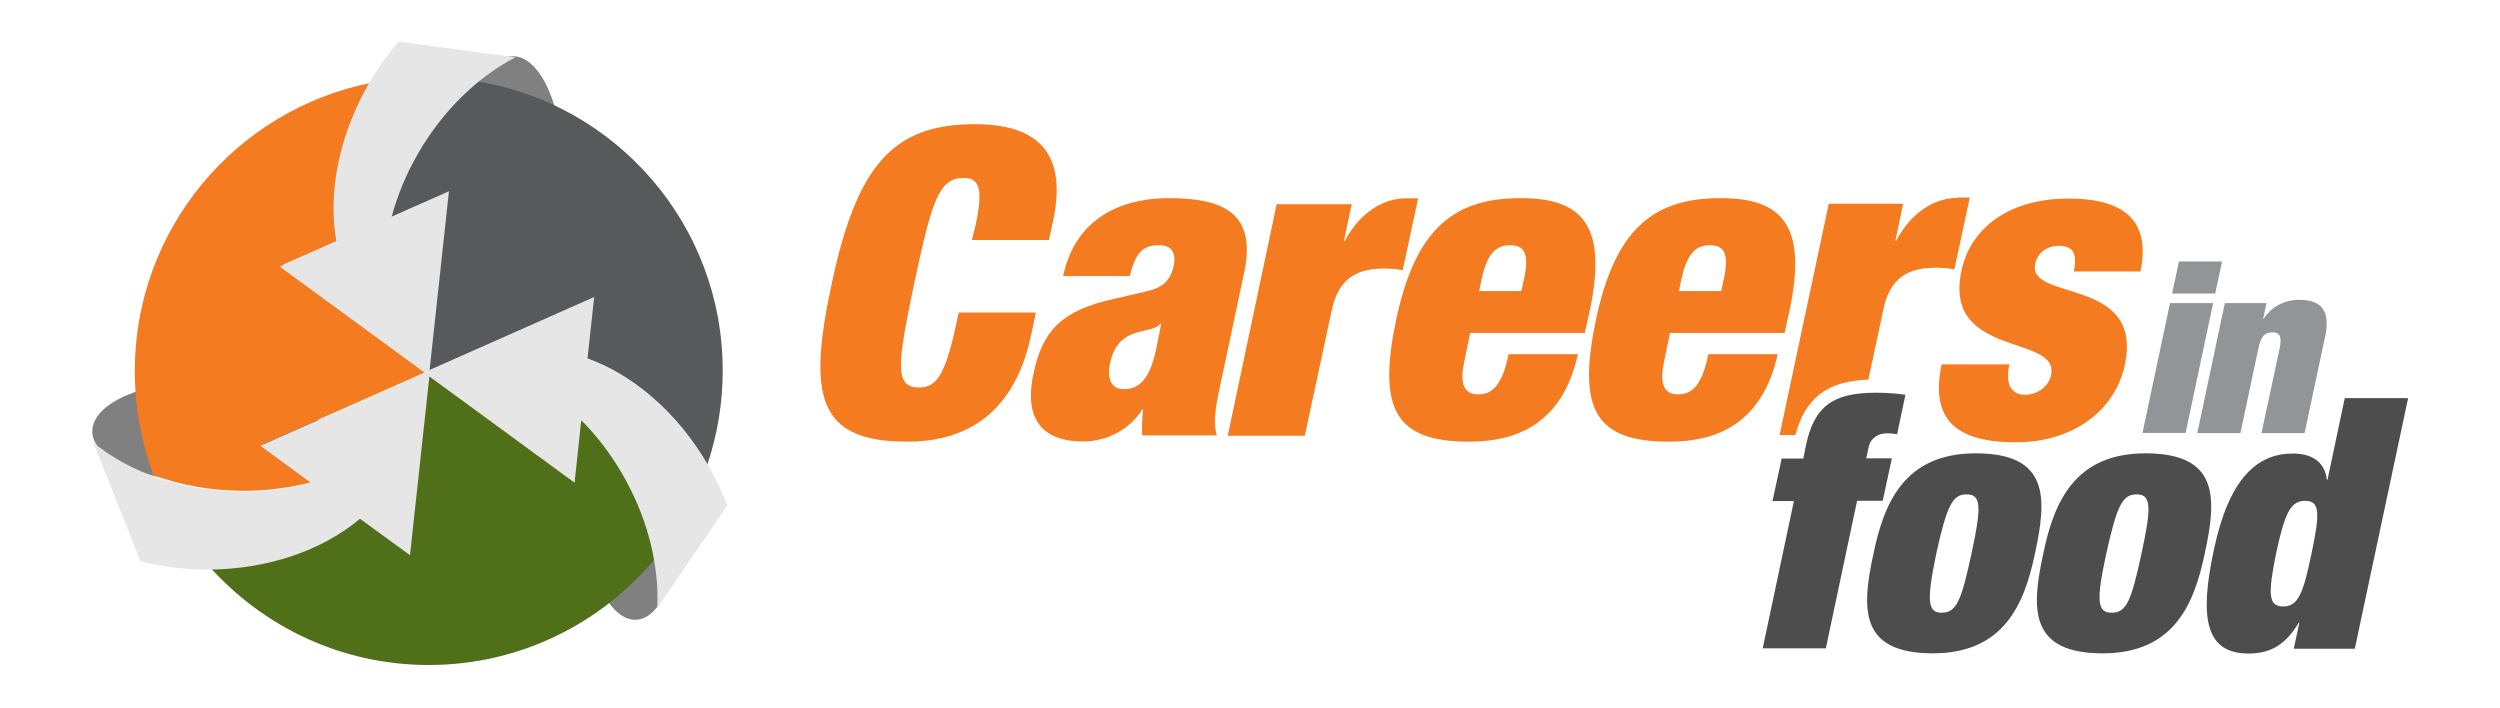
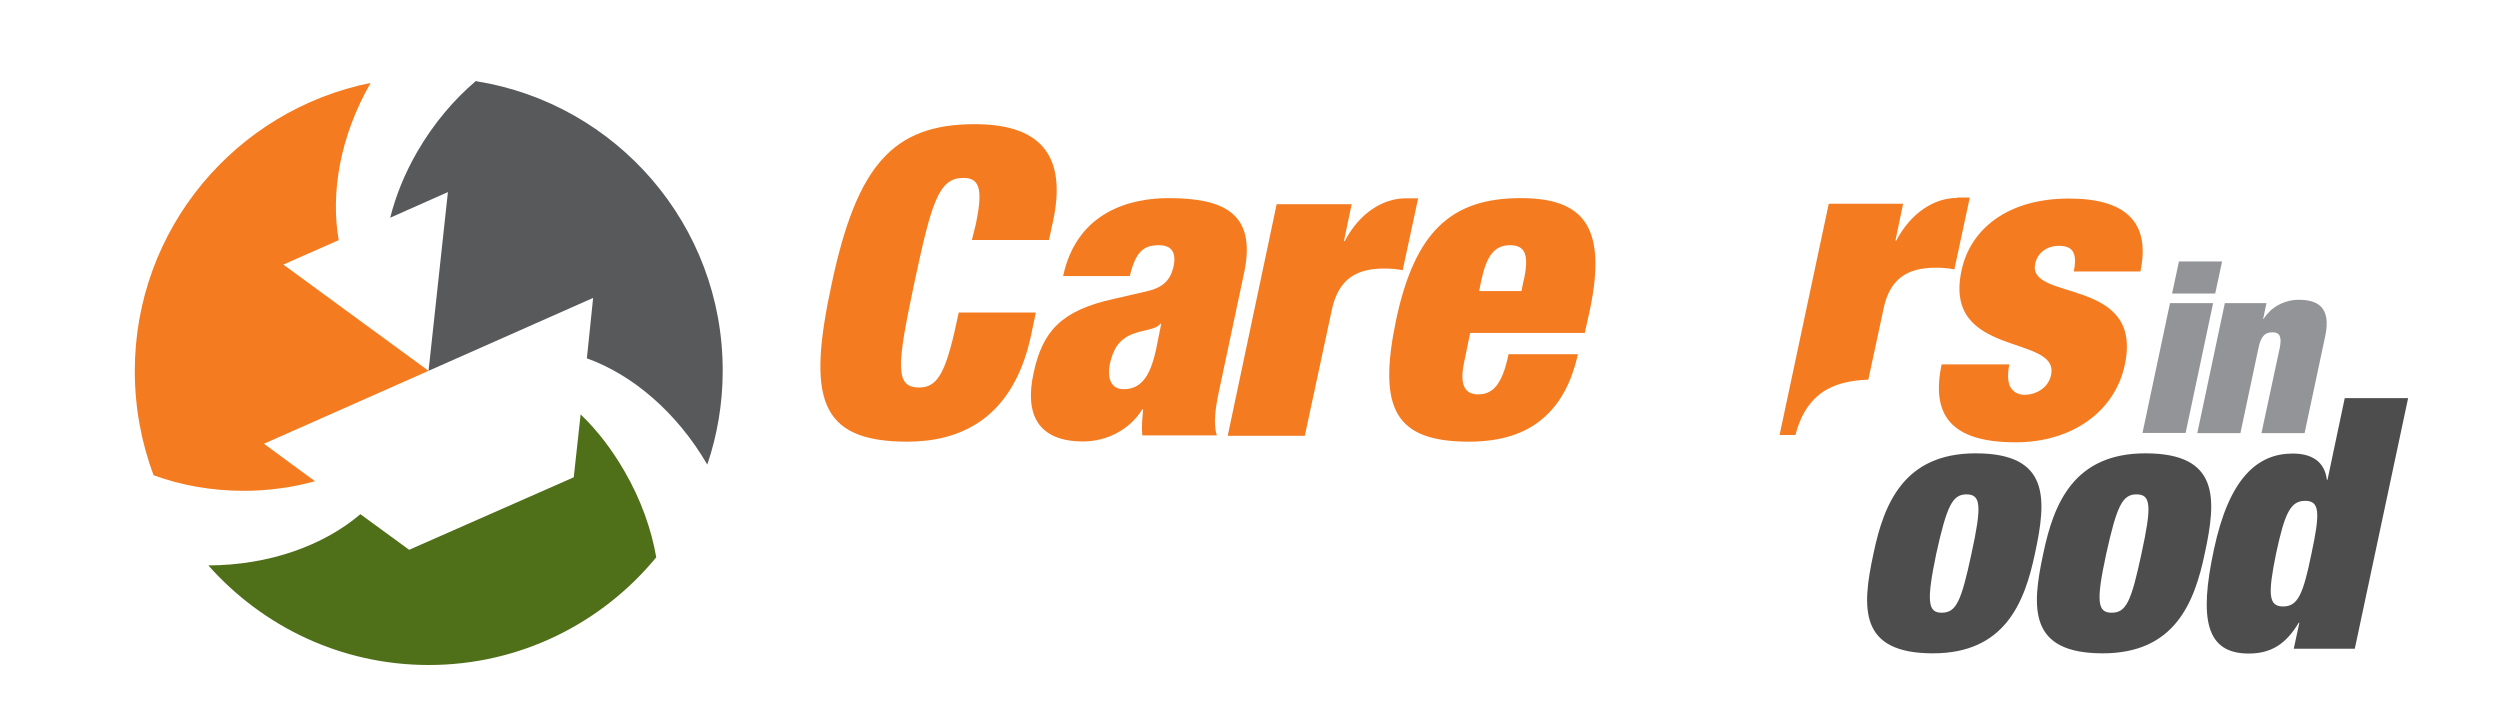
<svg xmlns="http://www.w3.org/2000/svg" viewBox="0 0 120 34" width="120" height="34">
  <style>
		tspan { white-space:pre }
		.shp0 { fill: #929497 } 
		.shp1 { fill: #f47b20 } 
		.shp2 { fill: #4d4d4d } 
		.shp3 { fill: #808080 } 
		.shp4 { fill: #4f6f19 } 
		.shp5 { fill: #58595b } 
		.shp6 { fill: #e6e6e6 } 
	</style>
  <path id="Layer" class="shp0" d="M104.16 14.55L106.23 14.55L104.91 20.78L102.84 20.78L104.16 14.55ZM104.59 12.55L106.66 12.55L106.33 14.09L104.26 14.09L104.59 12.55ZM106.79 14.55L108.79 14.55L108.63 15.31L108.65 15.31C108.74 15.17 108.85 15.04 108.97 14.92C109.09 14.81 109.23 14.71 109.38 14.63C109.53 14.55 109.69 14.49 109.85 14.45C110.01 14.41 110.18 14.39 110.35 14.39C111.25 14.39 111.89 14.75 111.62 16.09L110.62 20.79L108.55 20.79L109.43 16.69C109.53 16.17 109.44 15.95 109.07 15.95C108.7 15.95 108.52 16.17 108.41 16.69L107.54 20.79L105.47 20.79L106.79 14.56L106.79 14.55Z" />
  <g id="Layer">
    <path id="Layer" fill-rule="evenodd" class="shp1" d="M46.85 10.7C47.2 9.04 46.99 8.54 46.25 8.54C45.08 8.54 44.73 9.61 43.89 13.57C43.05 17.54 42.94 18.6 44.12 18.6C45.07 18.6 45.44 17.78 46.02 15L49.72 15L49.49 16.1C48.61 20.2 45.99 21.2 43.55 21.2C39.25 21.2 38.75 19.04 39.93 13.58C41.13 7.98 42.83 5.96 46.79 5.96C50.24 5.96 51.15 7.76 50.55 10.6L50.35 11.52L46.65 11.52L46.85 10.72L46.85 10.7ZM54.87 19.65L54.83 19.65C54.21 20.65 53.1 21.19 51.99 21.19C49.77 21.19 49.19 19.83 49.61 17.92C50.04 15.87 50.97 14.9 53.45 14.35L54.97 14C55.81 13.82 56.17 13.47 56.33 12.8C56.47 12.12 56.25 11.77 55.61 11.77C54.91 11.77 54.51 12.07 54.23 13.25L51.03 13.25C51.71 10.07 54.4 9.51 56.08 9.51C58.68 9.51 60.33 10.19 59.72 13.08L58.57 18.5C58.34 19.53 58.22 20.33 58.41 20.9L54.83 20.9C54.79 20.5 54.83 20.1 54.87 19.65ZM55.47 16.88L55.74 15.54L55.7 15.54C55.45 15.84 54.94 15.81 54.34 16.04C53.7 16.31 53.44 16.74 53.27 17.48C53.13 18.22 53.37 18.68 53.93 18.68C54.75 18.69 55.2 18.08 55.47 16.86L55.47 16.88ZM64.88 9.8L64.51 11.57L64.55 11.57C65.25 10.23 66.38 9.52 67.47 9.52L68.07 9.52L67.33 12.97C67.03 12.91 66.73 12.89 66.43 12.89C65.11 12.89 64.25 13.39 63.93 14.86L62.63 20.92L58.93 20.92L61.28 9.8L64.88 9.8Z" />
    <path id="B" fill-rule="evenodd" class="shp1" d="M70.57 15.97L70.27 17.43C70.02 18.63 70.43 18.93 70.95 18.93C71.61 18.93 72.1 18.53 72.41 17L75.74 17C75.44 18.34 74.9 19.38 74.04 20.1C73.2 20.82 72.04 21.2 70.51 21.2C66.94 21.2 66.13 19.6 67.01 15.37C67.91 11.12 69.66 9.51 72.99 9.51C75.95 9.51 77.16 10.81 76.32 14.85L76.07 15.98L70.57 15.98L70.57 15.97ZM73.14 13.47C73.39 12.3 73.26 11.77 72.48 11.77C71.72 11.77 71.35 12.3 71.1 13.47L71 13.97L73.03 13.97L73.13 13.47L73.14 13.47Z" />
-     <path id="B" fill-rule="evenodd" class="shp1" d="M80.16 15.97L79.86 17.43C79.61 18.63 80.02 18.93 80.54 18.93C81.2 18.93 81.69 18.53 82 17L85.33 17C85.03 18.34 84.49 19.38 83.63 20.1C82.79 20.82 81.63 21.2 80.1 21.2C76.53 21.2 75.72 19.6 76.6 15.37C77.5 11.12 79.25 9.51 82.58 9.51C85.54 9.51 86.75 10.81 85.91 14.85L85.66 15.98L80.16 15.98L80.16 15.97ZM82.73 13.47C82.98 12.3 82.85 11.77 82.07 11.77C81.31 11.77 80.94 12.3 80.69 13.47L80.59 13.97L82.62 13.97L82.72 13.47L82.73 13.47Z" />
    <path id="Layer" fill-rule="evenodd" class="shp1" d="M96.46 17.45C96.36 17.88 96.36 18.29 96.48 18.55C96.62 18.8 96.85 18.95 97.18 18.95C97.75 18.95 98.33 18.6 98.45 18C98.88 16.03 93.25 17.2 94.15 13C94.55 11.05 96.31 9.53 99.31 9.53C102.08 9.53 103.23 10.7 102.74 13.03L99.54 13.03C99.74 12.08 99.44 11.8 98.82 11.8C98.27 11.8 97.79 12.13 97.69 12.66C97.29 14.49 102.91 13.26 101.99 17.51C101.54 19.67 99.55 21.23 96.75 21.23C93.65 21.23 92.68 19.93 93.2 17.49L96.44 17.49L96.46 17.45ZM93.95 9.48L94.55 9.48L93.81 12.93C93.51 12.87 93.21 12.85 92.91 12.85C91.58 12.85 90.71 13.36 90.41 14.82L89.68 18.22C88.76 18.26 87.98 18.44 87.38 18.9C86.75 19.38 86.4 20.05 86.18 20.88L85.42 20.88L87.78 9.78L91.35 9.78L90.98 11.55L91.02 11.55C91.72 10.22 92.84 9.5 93.94 9.5L93.95 9.48Z" />
  </g>
  <g id="Layer">
-     <path id="Layer" class="shp2" d="M86.13 24.05L85.08 24.05L85.52 22.01L86.56 22.01L86.69 21.35C87.09 19.53 87.94 18.85 90.04 18.85C90.48 18.85 91 18.88 91.46 18.95L91.06 20.85C90.93 20.82 90.79 20.8 90.56 20.8C90.19 20.8 89.8 21 89.7 21.44L89.58 22L90.81 22L90.37 24.04L89.14 24.04L87.64 31.12L84.61 31.12L86.11 24.04L86.13 24.05Z" />
    <path id="Layer" fill-rule="evenodd" class="shp2" d="M92.78 31.36C89.22 31.36 89.36 29.19 89.93 26.56C90.43 24.16 91.4 21.76 94.83 21.76C98.39 21.76 98.25 23.93 97.68 26.56C97.18 28.96 96.21 31.36 92.78 31.36ZM93.2 29.41C93.9 29.41 94.14 28.87 94.63 26.58C95.13 24.28 95.09 23.73 94.39 23.73C93.72 23.73 93.45 24.27 92.94 26.58C92.46 28.88 92.54 29.41 93.2 29.41ZM100.93 31.36C97.37 31.36 97.51 29.19 98.08 26.56C98.58 24.16 99.55 21.76 102.98 21.76C106.54 21.76 106.4 23.93 105.83 26.56C105.33 28.96 104.37 31.36 100.93 31.36ZM101.36 29.41C102.06 29.41 102.3 28.87 102.79 26.58C103.29 24.28 103.25 23.73 102.55 23.73C101.88 23.73 101.61 24.27 101.1 26.58C100.6 28.88 100.68 29.41 101.36 29.41ZM112.56 19.11L115.59 19.11L113.03 31.14L110.1 31.14L110.37 29.89L110.34 29.89C109.74 30.89 109.04 31.37 107.94 31.37C105.9 31.37 105.54 29.75 106.27 26.37C107 22.93 108.37 21.77 110.05 21.77C110.91 21.77 111.58 22.11 111.69 23.03L111.72 23.03L112.55 19.1L112.56 19.11ZM109.59 29.11C110.29 29.11 110.55 28.54 110.95 26.58C111.37 24.61 111.35 24.04 110.65 24.04C109.95 24.04 109.67 24.61 109.25 26.58C108.85 28.54 108.89 29.11 109.59 29.11Z" />
  </g>
-   <path id="Layer" class="shp3" d="M24.62 13.73C23.28 13.73 19.79 10.78 19.79 7.73C19.79 4.68 23.29 2.7 24.62 2.7C25.96 2.7 27.04 5.17 27.04 8.2C27.04 11.23 25.96 13.7 24.62 13.7L24.62 13.73ZM30.5 29.75C29.16 29.75 28.08 27.28 28.08 24.25C28.08 21.22 29.16 18.75 30.5 18.75C31.84 18.75 32.92 21.22 32.92 24.25C32.93 25.95 32.09 29.75 30.5 29.75ZM15.43 20.7C15.43 22.04 12.96 23.12 9.93 23.12C6.9 23.12 4.43 22.04 4.43 20.7C4.43 19.36 6.9 18.28 9.93 18.28C12.96 18.28 15.43 19.38 15.43 20.7Z" />
-   <path id="Layer" class="shp4" d="M17.3 24.68C15.54 26.18 12.93 27.13 10 27.14C12.6 30.07 16.37 31.92 20.58 31.92C24.98 31.92 28.91 29.9 31.5 26.75C31.26 25.38 30.76 23.97 29.97 22.61C29.37 21.57 28.67 20.66 27.87 19.89L27.54 22.91L20.57 17.81L19.64 26.39L17.31 24.69L17.3 24.68Z" />
+   <path id="Layer" class="shp4" d="M17.3 24.68C15.54 26.18 12.93 27.13 10 27.14C12.6 30.07 16.37 31.92 20.58 31.92C24.98 31.92 28.91 29.9 31.5 26.75C31.26 25.38 30.76 23.97 29.97 22.61C29.37 21.57 28.67 20.66 27.87 19.89L27.54 22.91L19.64 26.39L17.31 24.69L17.3 24.68Z" />
  <path id="Layer" class="shp1" d="M16.26 11.54C15.86 9.27 16.32 6.54 17.79 3.98C11.33 5.28 6.47 10.98 6.47 17.81C6.47 19.57 6.79 21.25 7.37 22.81C8.67 23.29 10.15 23.56 11.72 23.56C12.01 23.56 12.29 23.55 12.58 23.53C12.87 23.51 13.15 23.48 13.44 23.44C13.72 23.41 14 23.36 14.28 23.3C14.56 23.24 14.84 23.18 15.12 23.1L12.67 21.3L20.57 17.8L13.6 12.7L16.25 11.53L16.26 11.54Z" />
  <path id="Layer" class="shp5" d="M22.85 3.88C21.79 4.78 20.82 5.92 20.03 7.28C19.43 8.32 19 9.38 18.73 10.45L21.5 9.22L20.57 17.8L28.47 14.3L28.17 17.2C30.34 17.98 32.47 19.76 33.95 22.3C34.43 20.88 34.69 19.37 34.69 17.8C34.7 10.8 29.59 4.98 22.87 3.9L22.85 3.88Z" />
-   <path id="Layer" fill-rule="evenodd" class="shp6" d="M34.9 24.25C34.84 24.09 34.77 23.92 34.7 23.76C34.64 23.6 34.56 23.44 34.49 23.28C34.41 23.12 34.34 22.97 34.25 22.81C34.17 22.66 34.09 22.5 34 22.35C32.53 19.8 30.4 18 28.2 17.21L28.52 14.26L20.62 17.76L21.55 9.18L18.8 10.4C18.87 10.14 18.95 9.88 19.04 9.62C19.13 9.36 19.23 9.1 19.33 8.85C19.44 8.6 19.55 8.35 19.67 8.1C19.8 7.86 19.92 7.62 20.06 7.38C21.28 5.26 22.96 3.68 24.74 2.75L19.14 2C18.62 2.6 18.14 3.26 17.71 4C16.57 5.98 16.01 8.08 16.01 10C16.01 10.55 16.05 11.08 16.15 11.6L13.43 12.8L20.4 17.9L12.5 21.4L14.93 23.18C13.93 23.45 12.83 23.6 11.68 23.6C8.78 23.6 6.22 22.68 4.48 21.24L6.74 26.94C7.74 27.19 8.81 27.34 9.94 27.34C12.89 27.34 15.51 26.39 17.28 24.9L19.68 26.65L20.61 18.07L27.58 23.17L27.9 20.17C28.64 20.91 29.3 21.77 29.88 22.77C31.02 24.74 31.56 26.83 31.56 28.72L31.55 29.18L34.9 24.28L34.9 24.25Z" />
</svg>